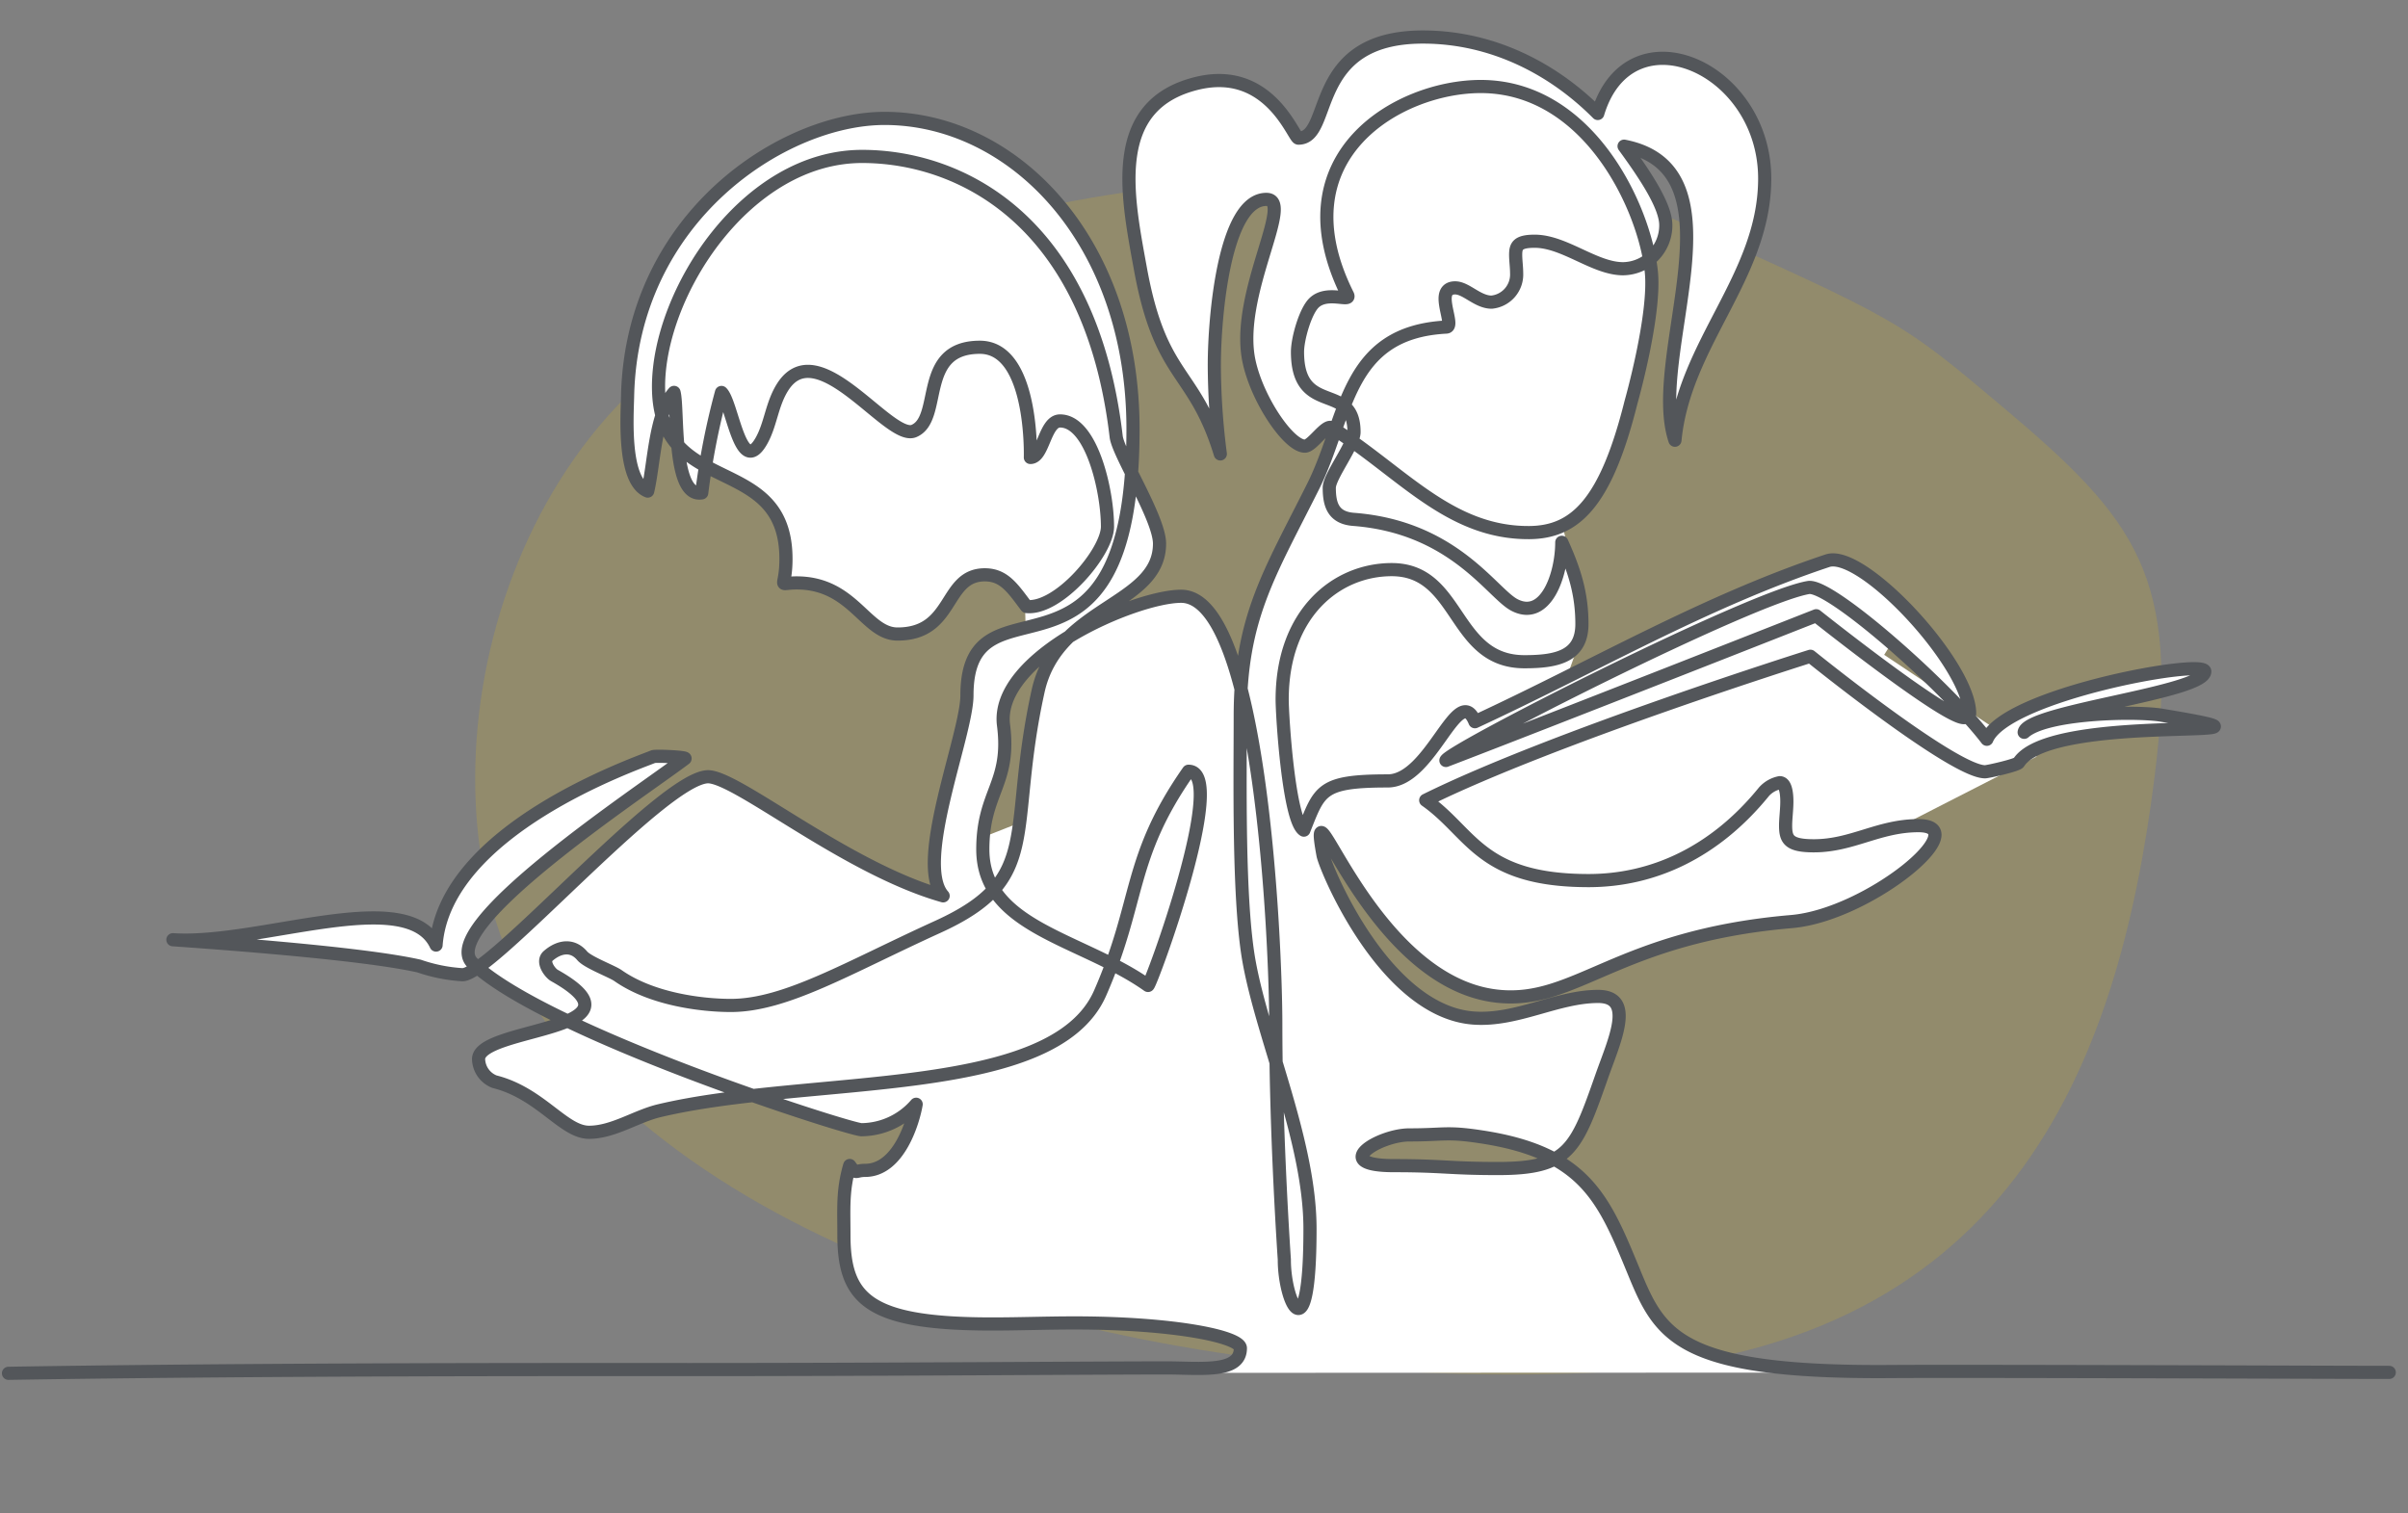
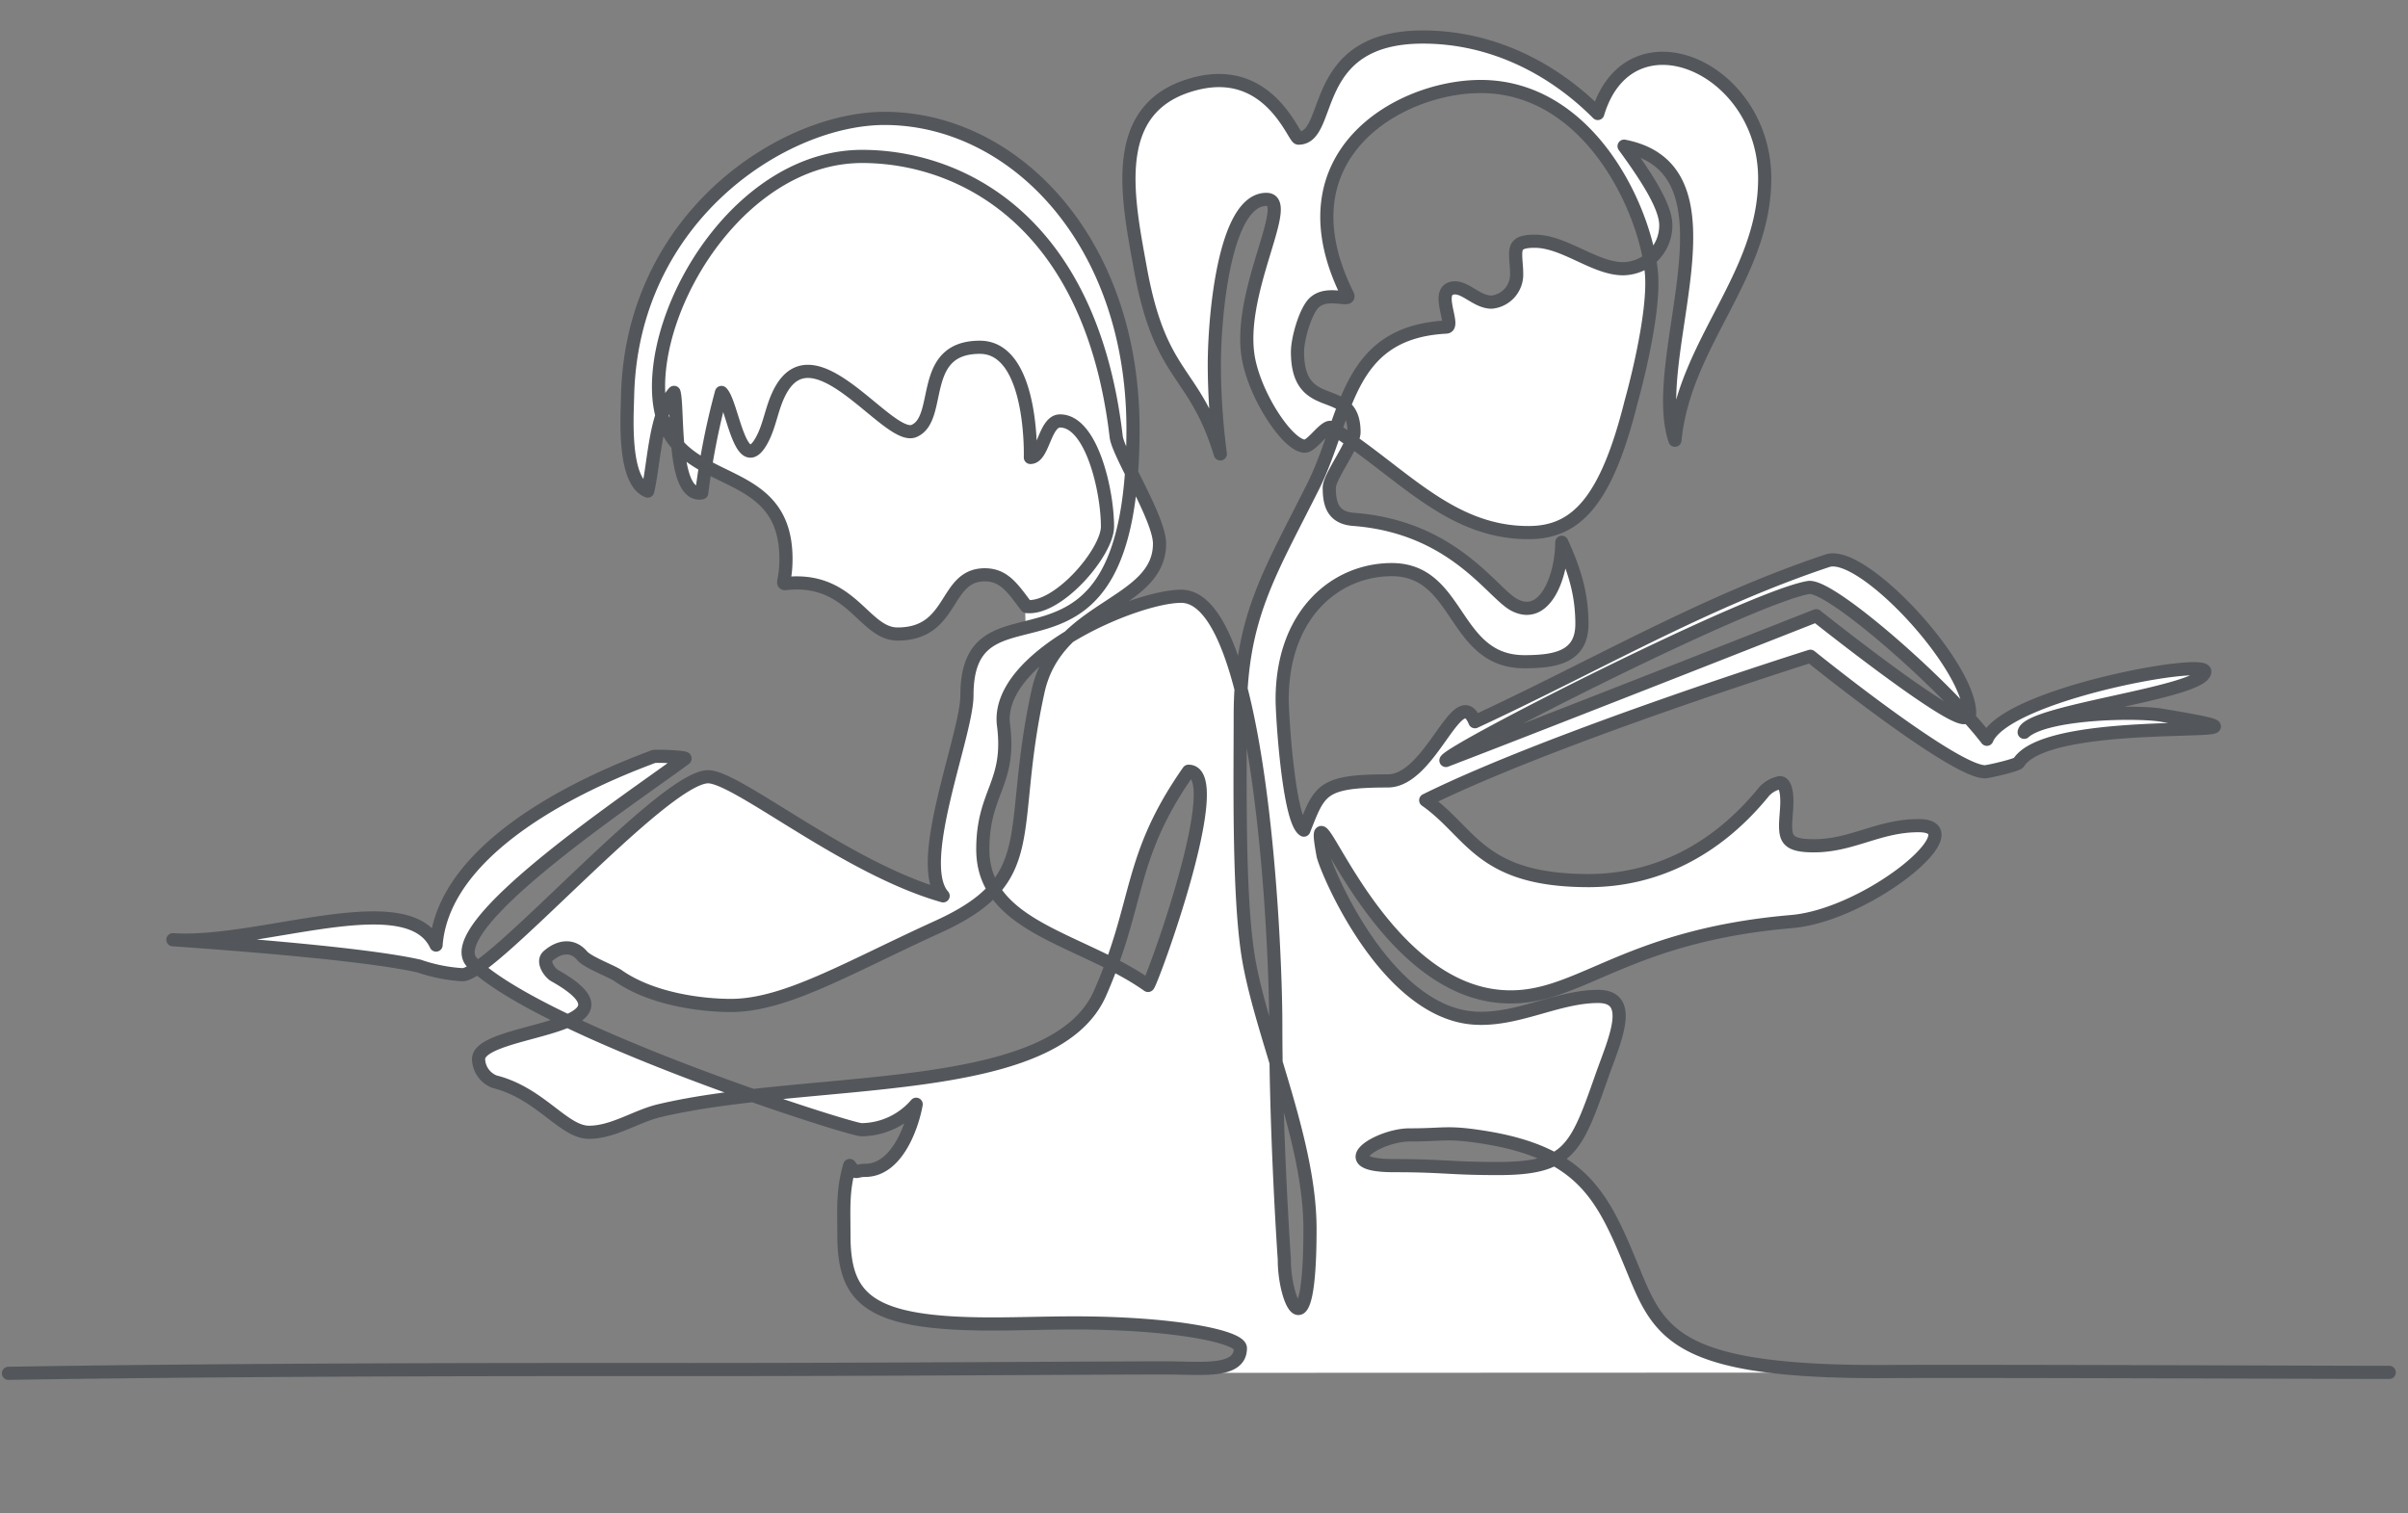
<svg xmlns="http://www.w3.org/2000/svg" viewBox="0 0 366 230">
  <rect x="0" y="0" width="366" height="230" fill="#808080" stroke="none" />
  <defs>
    <style>.cls-1{fill:#f1c400;fill-opacity:0.16;}.cls-1,.cls-2{fill-rule:evenodd;}.cls-2{fill:#fff;}.cls-3,.cls-4{fill:none;}.cls-3{stroke:#53565a;stroke-linecap:round;stroke-linejoin:round;stroke-width:2px;}</style>
  </defs>
  <g id="Layer_2" data-name="Layer 2">
    <g id="Layer_1-2" data-name="Layer 1">
      <g id="Page-1">
        <g id="Home-Page-DESIGN-chosen">
          <g id="Group-7">
            <g id="Group-19">
-               <path id="Fill-1-Copy" class="cls-1" d="M109.23,49.64C71.37,70.64,61.82,128.75,84,156.78,115,196,182.59,211,241,208.72c64.28-2.55,80.93-46.28,86.49-90.71,3.8-30.36-2.5-38.82-23-56.07C288.8,48.71,288.8,48.71,254.38,33.3,205.61,21.74,152.34,25.73,109.23,49.64Z" />
              <g id="Group-7-2" data-name="Group-7">
-                 <polygon id="Fill-1" class="cls-2" points="103.6 134.38 89.14 137.7 78.9 147.06 90.05 160.65 122.5 169.67 133.12 167.59 177.4 173.03 194.57 205.64 209.03 205.64 197.88 128.94 202.4 123.21 220.25 115.93 236.13 108.57 240.95 95.1 235.83 72.48 211.13 61 205.71 51.04 201.43 71.06 193.06 98.14 182.68 114.15 146.68 128.34 147.28 134.68 139.15 139.21 103.6 134.38" />
-                 <polygon id="Path-2" class="cls-2" points="197.39 38.59 200.44 24.29 207.54 14.04 221.43 10.82 239.63 16.38 246.85 22.22 252.26 35.97 248.88 48.55 217.23 62.58 198.74 62.58 194.18 46.78 197.39 38.59" />
-                 <path id="Path-3" class="cls-2" d="M223.22,137.13h43.07L309.57,115,286.38,99.54l3-4.78-9.29-6.17h-8L255.2,94.76l-27,12.5-15,14Z" />
                <polygon id="Fill-2" class="cls-2" points="94.61 59.62 99.78 43.67 112.16 28.29 126.35 20.45 139.03 20.45 152.92 27.69 164.7 41.56 168.17 59.62 173.15 80.75 168.02 89.5 155.94 97.34 155.64 85.88 133.88 81.96 109.44 69.9 105.02 69.38 101.59 62.66 94.61 59.62" />
                <g id="Group-6">
                  <path id="Fill-3" class="cls-2" d="M363.15,208.62c-7.74,0-63.68-.22-75.87-.13-32.11.23-34.95-5.45-38.92-15.11-4.56-11.08-7.38-18.17-23.25-20.57-5.26-.8-5.53-.29-10.9-.29-4.58,0-12.23,4.67-2.35,4.67,7.57,0,8.36.44,15.83.44,10.74,0,11.85-2.85,15.76-14,1.89-5.38,5.13-12.16-.54-12.16-6.22,0-12.32,3.74-18.87,3.29-13.6-.94-22.59-22.84-22.95-24.78-2.56-14,6.94,19.32,26.49,21.45,11.95,1.3,18.16-9.07,44.72-11.34,11.67-1,28.12-14.58,19.3-14.58-6.05,0-10.05,3.06-15.91,3.06-3.75,0-4.29-.94-4.29-3.06,0-1.11.19-2.41.19-3.66,0-1-.12-2.87-1.08-2.87a4.38,4.38,0,0,0-2.38,1.35c-7.58,9.34-17,13.53-26.67,13.53-16.53,0-17.75-7.3-24.76-12.21,19.34-9.57,58.47-21.89,58.47-21.89s21.72,17.56,26.54,17.56c.44,0,4.87-1,5.12-1.4,5.11-7.92,47-3,21.65-7.21-3.73-.62-17.45-.41-20.82,2.61.41-3.22,27.45-6,27.45-9.25,0-2-30.28,3.52-33.12,10.31-6.12-8-23.79-23.62-27.11-23.07-8.79,1.48-54.59,24.74-55.11,26.29,14.95-5.72,56.28-22,56.28-22s19.46,15.49,22.44,15.49c.48,0,.88-.17.88-.65,0-7.34-16.33-25-21.61-23.2-18.81,6.27-35.31,16-53.58,24.47-2.58-6.28-6.62,9-13.25,9-10.19,0-10.34,1.44-12.75,7.48-2.31-1.39-3.3-17.44-3.3-19.83,0-13.15,8.26-19.77,16.65-19.77,10.47,0,9.21,14,20.17,14,4.84,0,8.74-.77,8.74-5.73,0-4.54-1.1-8.11-3.06-12.42,0,5-2.47,12-7.22,9.51-3.42-1.81-9.21-11.83-24.43-13-3.08-.24-3.69-2.22-3.69-4.81,0-1.73,3.76-6.53,3.76-8.46,0-7.77-8.59-2.26-8.59-12.19,0-2,1.2-6.21,2.53-7.47,2-1.91,5.67,0,5.08-1.19-10.55-21.12,7.77-31.68,20.23-31.68,16.4,0,24.94,18.42,25.94,28.16.67,6.58-3.07,19.77-3.08,19.8-3.81,15.26-8.44,19.81-15.49,19.85-12.18.06-19.42-9.29-30-15.93-.92-.58-2.95,2.79-4.09,2.79-2.43,0-7.22-7-8.48-12.87-2.2-10.12,7-24.64,2.63-24.64-6.46,0-7.91,18.15-7.91,25.08A106.17,106.17,0,0,0,185.48,69c-4-13.06-9.1-11.18-12.18-28.34-2-11-4.85-24.74,8.66-28C193,10,196.63,21,197.35,21c5.34,0,1.34-15.37,18.92-15.37,10.67,0,19.91,4.91,26.58,11.62,4.84-16.1,25.7-7,25.37,10.3C268,42.15,256,52.27,254.58,66.92c-4.29-12.75,10.84-41.09-7.73-44.7,3.37,4.62,6.34,9.16,6.34,12a6.58,6.58,0,0,1-6.49,6.63c-4.33,0-8.92-4.18-13.44-4.18-2.59,0-2.89.74-2.89,2.08,0,.83.15,1.84.15,2.82a4.22,4.22,0,0,1-3.8,4.36c-2.14,0-3.86-2.17-5.55-2.17-1.08,0-1.52.63-1.52,1.65,0,1.21.56,2.82.56,3.69,0,.37-.1.61-.39.62-15.39.81-14.95,13.64-20.22,24.2-6.71,13.41-11.09,20-11.09,35,0,9.83-.33,28.21,1.37,37.4,2.19,11.88,9.23,27.31,9.23,40.48,0,19.45-3.93,11.15-3.9,4.66,0,0-1.3-18.63-1.3-35.82,0-12.09-2.25-65-14.38-65-7,0-28.34,9.2-27,19.6,1.14,8.9-3.15,10.12-3.15,18.87,0,11.93,15.05,13.56,25.11,20.69.32.23,12.41-32.56,6.15-32.56-9.23,13.2-7.28,19.69-13.43,33.72-7.09,16.19-44,12.43-67,17.88-3.53.84-7,3.28-10.69,3.28-3.87,0-7.39-5.95-14.36-7.69A3.8,3.8,0,0,1,72.74,161c0-4.9,26.59-4.27,11.52-12.72-.64-.36-2-2.11-.91-3,1.57-1.35,3.59-1.81,5.13,0,.83,1,4.4,2.32,5.42,3,5.13,3.62,12.73,4.56,17.18,4.56,8.34,0,17.81-5.74,31.44-11.94,16.14-7.34,10.5-14.2,15.26-35.82,2.85-13,18.46-13,18.46-22.44,0-3.87-6.28-13.63-6.59-16.28-3.9-33.22-24-42.58-38.61-42.58-17.61,0-30.95,20.7-30.95,35,0,17.09,19.37,9.81,19.37,26.18,0,4.72-1.46,3.65,1.62,3.65,8.61,0,10.46,7.77,15.34,7.77,8.66,0,7-9,13.26-9,2.92,0,4.22,2,6.34,4.82,4.85.51,12.31-8.27,12.31-12.15,0-5.47-2.43-16.06-7.21-16.06-2.34,0-2.53,5.55-4.51,5.55,0,0,.5-16.75-7.68-16.75-9.5,0-5.56,10.92-10.05,12.74C135.08,67,124.36,50.54,119,58.77c-1.73,2.68-1.83,5.79-3.34,8.37-3.15,5.37-4.37-5.93-6-7.48a109.74,109.74,0,0,0-3,15.26c-4.55.77-3.53-12.79-4.21-15.27-2.9,3.29-3,10.72-4,15-3.79-1.5-3.13-11.28-3.06-14.45C96,32.94,119.1,18,134.44,18c19.54,0,37.77,18.47,37.77,47.21,0,43.73-25.24,20.56-25.24,40.49,0,6-8.06,25.48-3.62,30.48-14.9-4.21-31.66-18.41-35.88-18.1-7.07.5-32.8,30.09-37.18,30.09a24.87,24.87,0,0,1-6.6-1.32c-7.32-1.65-24.22-3.08-37.41-4,13.19.88,35.64-8.43,40,.81,1.33-17.53,30.27-27.52,33-28.64.39-.16,5.14.06,4.83.3-7,5.28-37.93,25.64-32.27,31.08,11,10.56,57.25,25.33,59.1,25.33a11.07,11.07,0,0,0,8.31-3.87c-.42,2.53-2.61,10.05-7.76,10.05-1.55,0-1.31.7-2.34-.74-1.11,3.79-.88,6.53-.88,10.56,0,9.82,3.79,13.53,22.51,13.53,4.11,0,8.31-.16,12.5-.16,15.3,0,25.25,2.12,25.25,3.84,0,3.83-6.07,3-11.16,3-11.28,0-42.6.25-72.52.25-17.37,0-63.55-.08-103.56.57" />
                  <path id="Stroke-5" class="cls-3" d="M363.15,208.62c-7.74,0-63.68-.22-75.87-.13-32.11.23-34.95-5.45-38.92-15.11-4.56-11.08-7.38-18.17-23.25-20.57-5.26-.8-5.53-.29-10.9-.29-4.58,0-12.23,4.67-2.35,4.67,7.57,0,8.36.44,15.83.44,10.74,0,11.85-2.85,15.76-14,1.89-5.38,5.13-12.16-.54-12.16-6.22,0-12.32,3.74-18.87,3.29-13.6-.94-22.59-22.84-22.95-24.78-2.56-14,6.94,19.32,26.49,21.45,11.95,1.3,18.16-9.07,44.72-11.34,11.67-1,28.12-14.58,19.3-14.58-6.05,0-10.05,3.06-15.91,3.06-3.75,0-4.29-.94-4.29-3.06,0-1.11.19-2.41.19-3.66,0-1-.12-2.87-1.08-2.87a4.38,4.38,0,0,0-2.38,1.35c-7.58,9.34-17,13.53-26.67,13.53-16.53,0-17.75-7.3-24.76-12.21,19.34-9.57,58.47-21.89,58.47-21.89s21.72,17.56,26.54,17.56c.44,0,4.87-1,5.12-1.4,5.11-7.92,47-3,21.65-7.21-3.73-.62-17.45-.41-20.82,2.61.41-3.22,27.45-6,27.45-9.25,0-2-30.28,3.52-33.12,10.31-6.12-8-23.79-23.62-27.11-23.07-8.79,1.48-54.59,24.74-55.11,26.29,14.95-5.72,56.28-22,56.28-22s19.46,15.49,22.44,15.49c.48,0,.88-.17.88-.65,0-7.34-16.33-25-21.61-23.2-18.81,6.27-35.31,16-53.58,24.47-2.58-6.28-6.62,9-13.25,9-10.19,0-10.34,1.44-12.75,7.48-2.31-1.39-3.3-17.44-3.3-19.83,0-13.15,8.26-19.77,16.65-19.77,10.47,0,9.21,14,20.17,14,4.84,0,8.74-.77,8.74-5.73,0-4.54-1.1-8.11-3.06-12.42,0,5-2.47,12-7.22,9.51-3.42-1.81-9.21-11.83-24.43-13-3.08-.24-3.69-2.22-3.69-4.81,0-1.73,3.76-6.53,3.76-8.46,0-7.77-8.59-2.26-8.59-12.19,0-2,1.2-6.21,2.53-7.47,2-1.91,5.67,0,5.08-1.19-10.55-21.12,7.77-31.68,20.23-31.68,16.4,0,24.94,18.42,25.94,28.16.67,6.58-3.07,19.77-3.08,19.8-3.81,15.26-8.44,19.81-15.49,19.85-12.18.06-19.42-9.29-30-15.93-.92-.58-2.95,2.79-4.09,2.79-2.43,0-7.22-7-8.48-12.87-2.2-10.12,7-24.64,2.63-24.64-6.46,0-7.91,18.15-7.91,25.08A106.17,106.17,0,0,0,185.48,69c-4-13.06-9.1-11.18-12.18-28.34-2-11-4.85-24.74,8.66-28C193,10,196.63,21,197.35,21c5.34,0,1.34-15.37,18.92-15.37,10.67,0,19.91,4.91,26.58,11.62,4.84-16.1,25.7-7,25.37,10.3C268,42.15,256,52.27,254.58,66.92c-4.29-12.75,10.84-41.09-7.73-44.7,3.37,4.62,6.34,9.16,6.34,12a6.58,6.58,0,0,1-6.49,6.63c-4.33,0-8.92-4.18-13.44-4.18-2.59,0-2.89.74-2.89,2.08,0,.83.15,1.84.15,2.82a4.22,4.22,0,0,1-3.8,4.36c-2.14,0-3.86-2.17-5.55-2.17-1.08,0-1.52.63-1.52,1.65,0,1.21.56,2.82.56,3.69,0,.37-.1.61-.39.62-15.39.81-14.95,13.64-20.22,24.2-6.71,13.41-11.09,20-11.09,35,0,9.83-.33,28.21,1.37,37.4,2.19,11.88,9.23,27.31,9.23,40.48,0,19.45-3.93,11.15-3.9,4.66,0,0-1.3-18.63-1.3-35.82,0-12.09-2.25-65-14.38-65-7,0-28.34,9.2-27,19.6,1.14,8.9-3.15,10.12-3.15,18.87,0,11.93,15.05,13.56,25.11,20.69.32.23,12.41-32.56,6.15-32.56-9.23,13.2-7.28,19.69-13.43,33.72-7.09,16.19-44,12.43-67,17.88-3.53.84-7,3.28-10.69,3.28-3.87,0-7.39-5.95-14.36-7.69A3.8,3.8,0,0,1,72.74,161c0-4.9,26.59-4.27,11.52-12.72-.64-.36-2-2.11-.91-3,1.57-1.35,3.59-1.81,5.13,0,.83,1,4.4,2.32,5.42,3,5.13,3.62,12.73,4.56,17.18,4.56,8.34,0,17.81-5.74,31.44-11.94,16.14-7.34,10.5-14.2,15.26-35.82,2.85-13,18.46-13,18.46-22.44,0-3.87-6.28-13.63-6.59-16.28-3.9-33.22-24-42.58-38.61-42.58-17.61,0-30.95,20.7-30.95,35,0,17.09,19.37,9.81,19.37,26.18,0,4.72-1.46,3.65,1.62,3.65,8.61,0,10.46,7.77,15.34,7.77,8.66,0,7-9,13.26-9,2.92,0,4.22,2,6.34,4.82,4.85.51,12.31-8.27,12.31-12.15,0-5.47-2.43-16.06-7.21-16.06-2.34,0-2.53,5.55-4.51,5.55,0,0,.5-16.75-7.68-16.75-9.5,0-5.56,10.92-10.05,12.74C135.08,67,124.36,50.54,119,58.77c-1.73,2.68-1.83,5.79-3.34,8.37-3.15,5.37-4.37-5.93-6-7.48a109.74,109.74,0,0,0-3,15.26c-4.55.77-3.53-12.79-4.21-15.27-2.9,3.29-3,10.72-4,15-3.79-1.5-3.13-11.28-3.06-14.45C96,32.94,119.1,18,134.44,18c19.54,0,37.77,18.47,37.77,47.21,0,43.73-25.24,20.56-25.24,40.49,0,6-8.06,25.48-3.62,30.48-14.9-4.21-31.66-18.41-35.88-18.1-7.07.5-32.8,30.09-37.18,30.09a24.87,24.87,0,0,1-6.6-1.32c-7.32-1.65-24.22-3.08-37.41-4,13.19.88,35.64-8.43,40,.81,1.33-17.53,30.27-27.52,33-28.64.39-.16,5.14.06,4.83.3-7,5.28-37.93,25.64-32.27,31.08,11,10.56,57.25,25.33,59.1,25.33a11.07,11.07,0,0,0,8.31-3.87c-.42,2.53-2.61,10.05-7.76,10.05-1.55,0-1.31.7-2.34-.74-1.11,3.79-.88,6.53-.88,10.56,0,9.82,3.79,13.53,22.51,13.53,4.11,0,8.31-.16,12.5-.16,15.3,0,25.25,2.12,25.25,3.84,0,3.83-6.07,3-11.16,3-11.28,0-42.6.25-72.52.25-17.37,0-63.55-.08-103.56.57" />
                </g>
              </g>
            </g>
          </g>
        </g>
      </g>
      <rect class="cls-4" width="366" height="230" />
    </g>
  </g>
</svg>